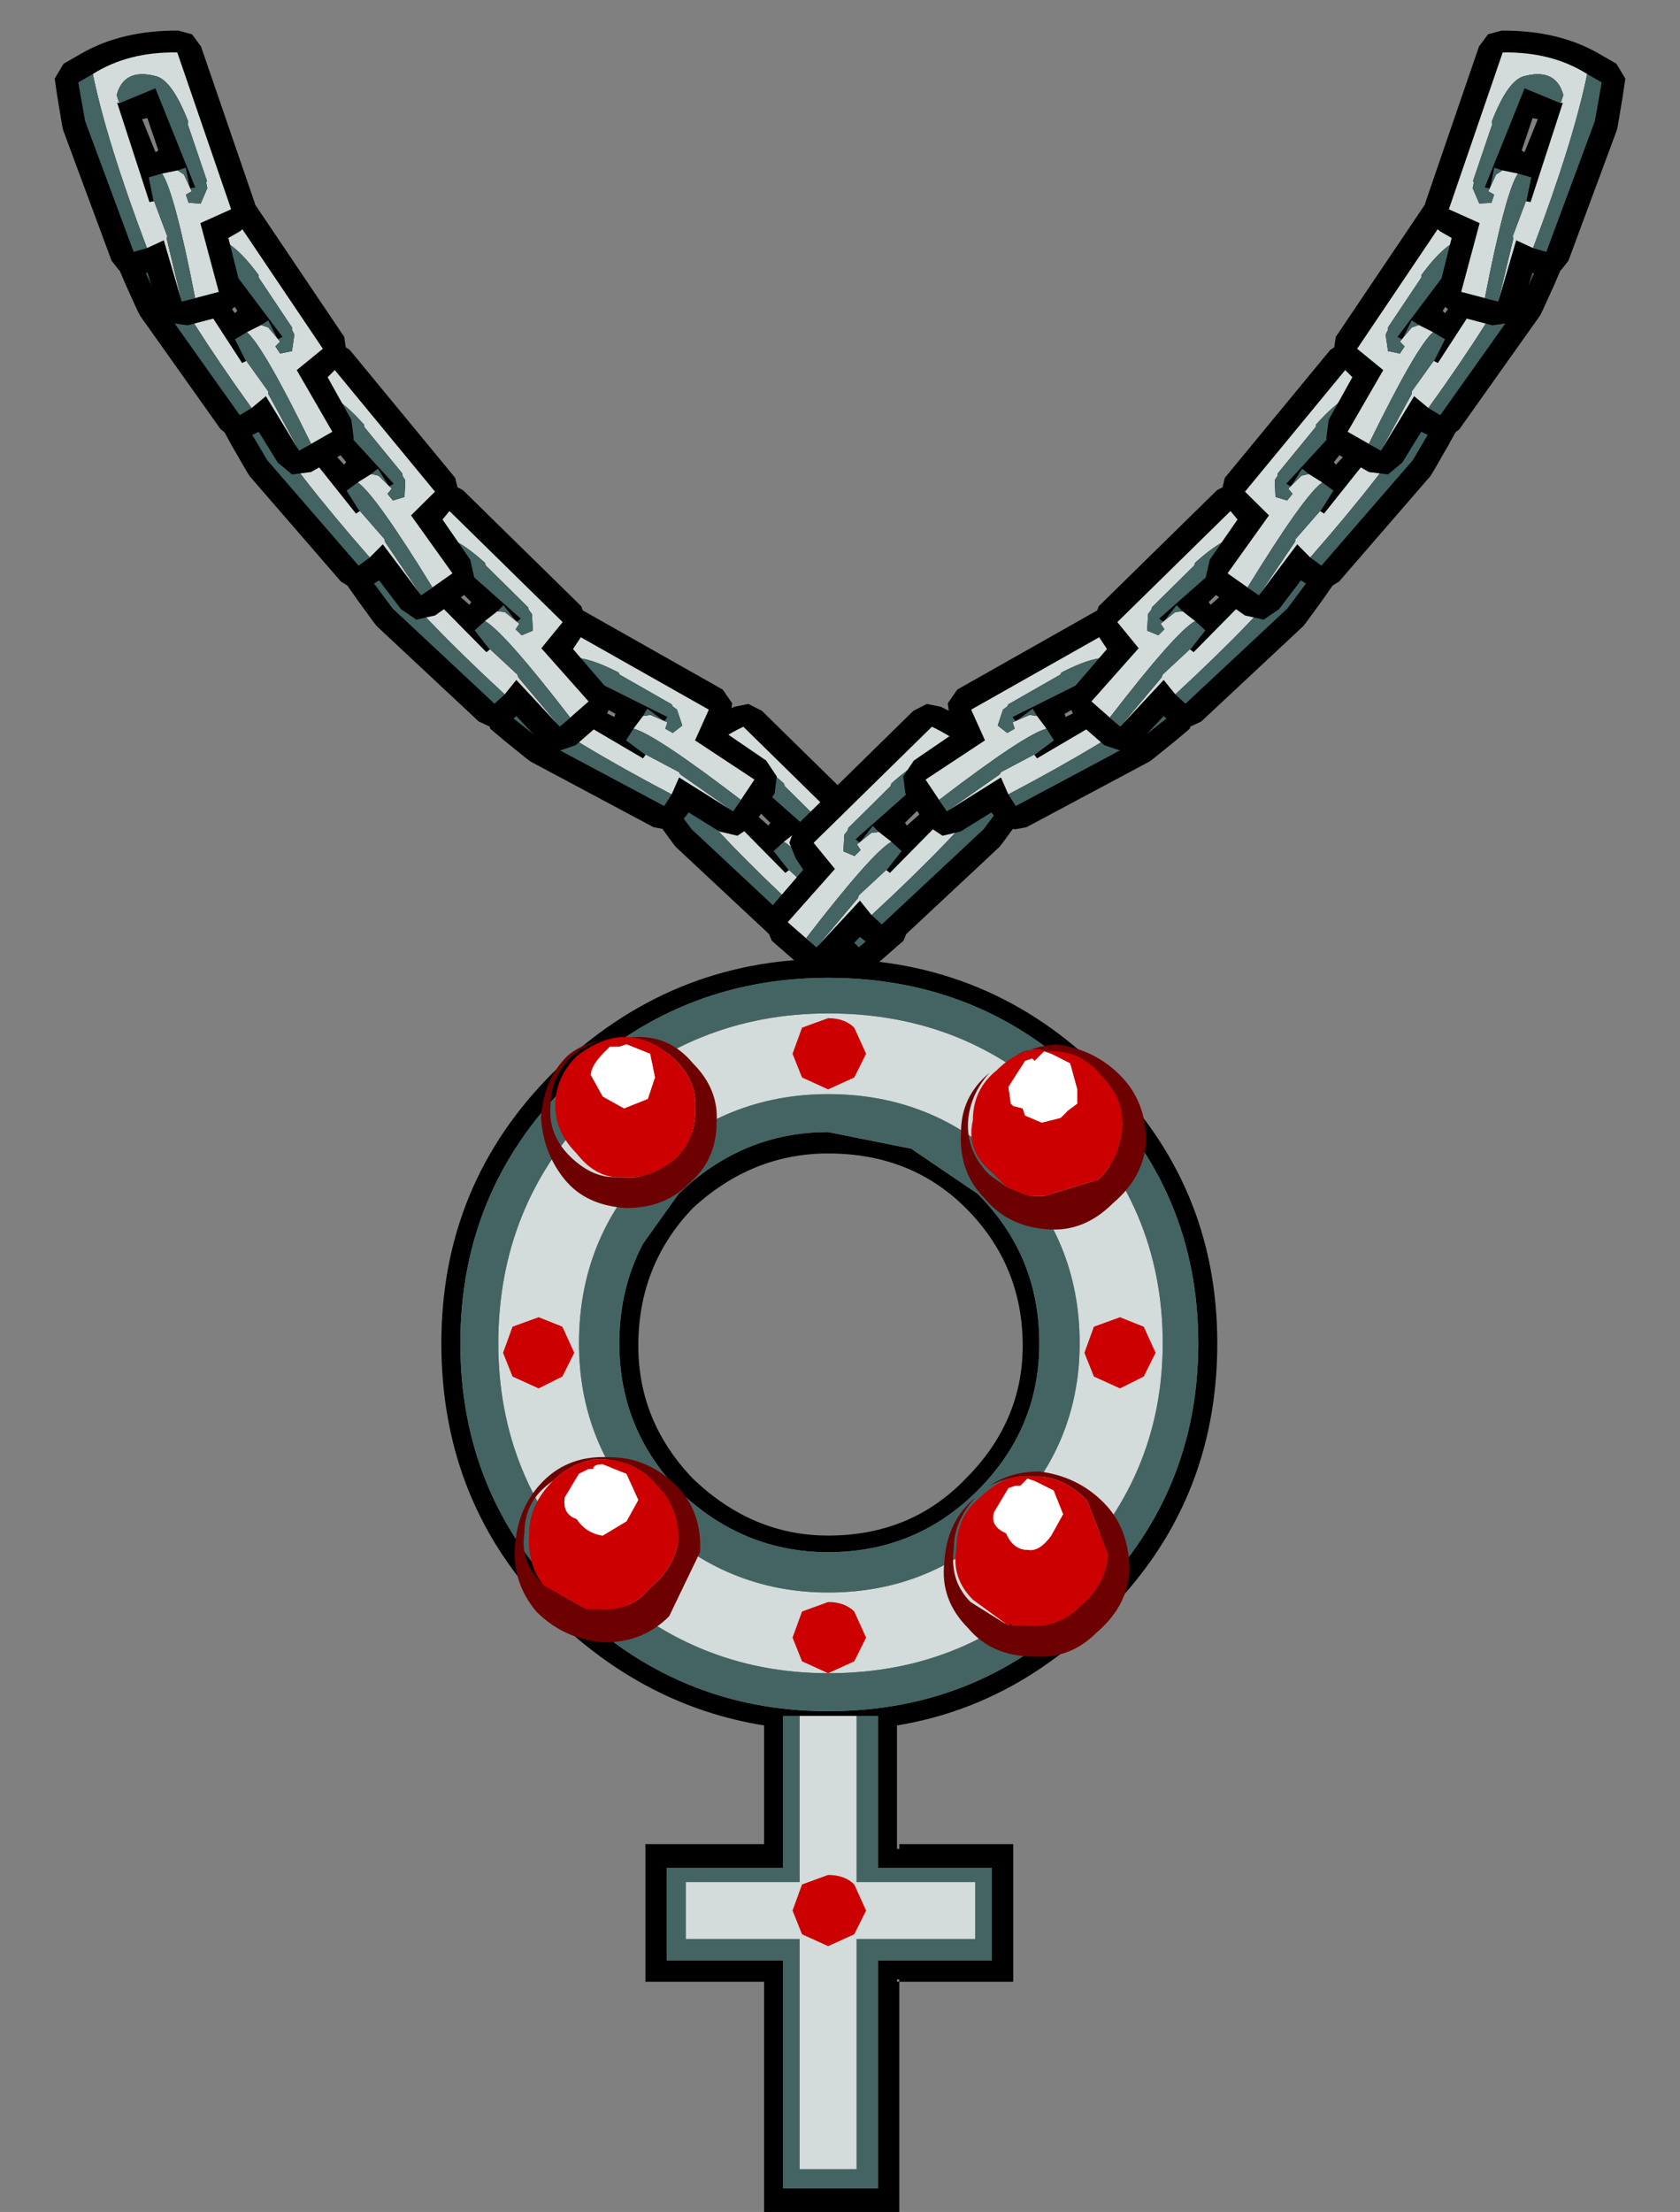
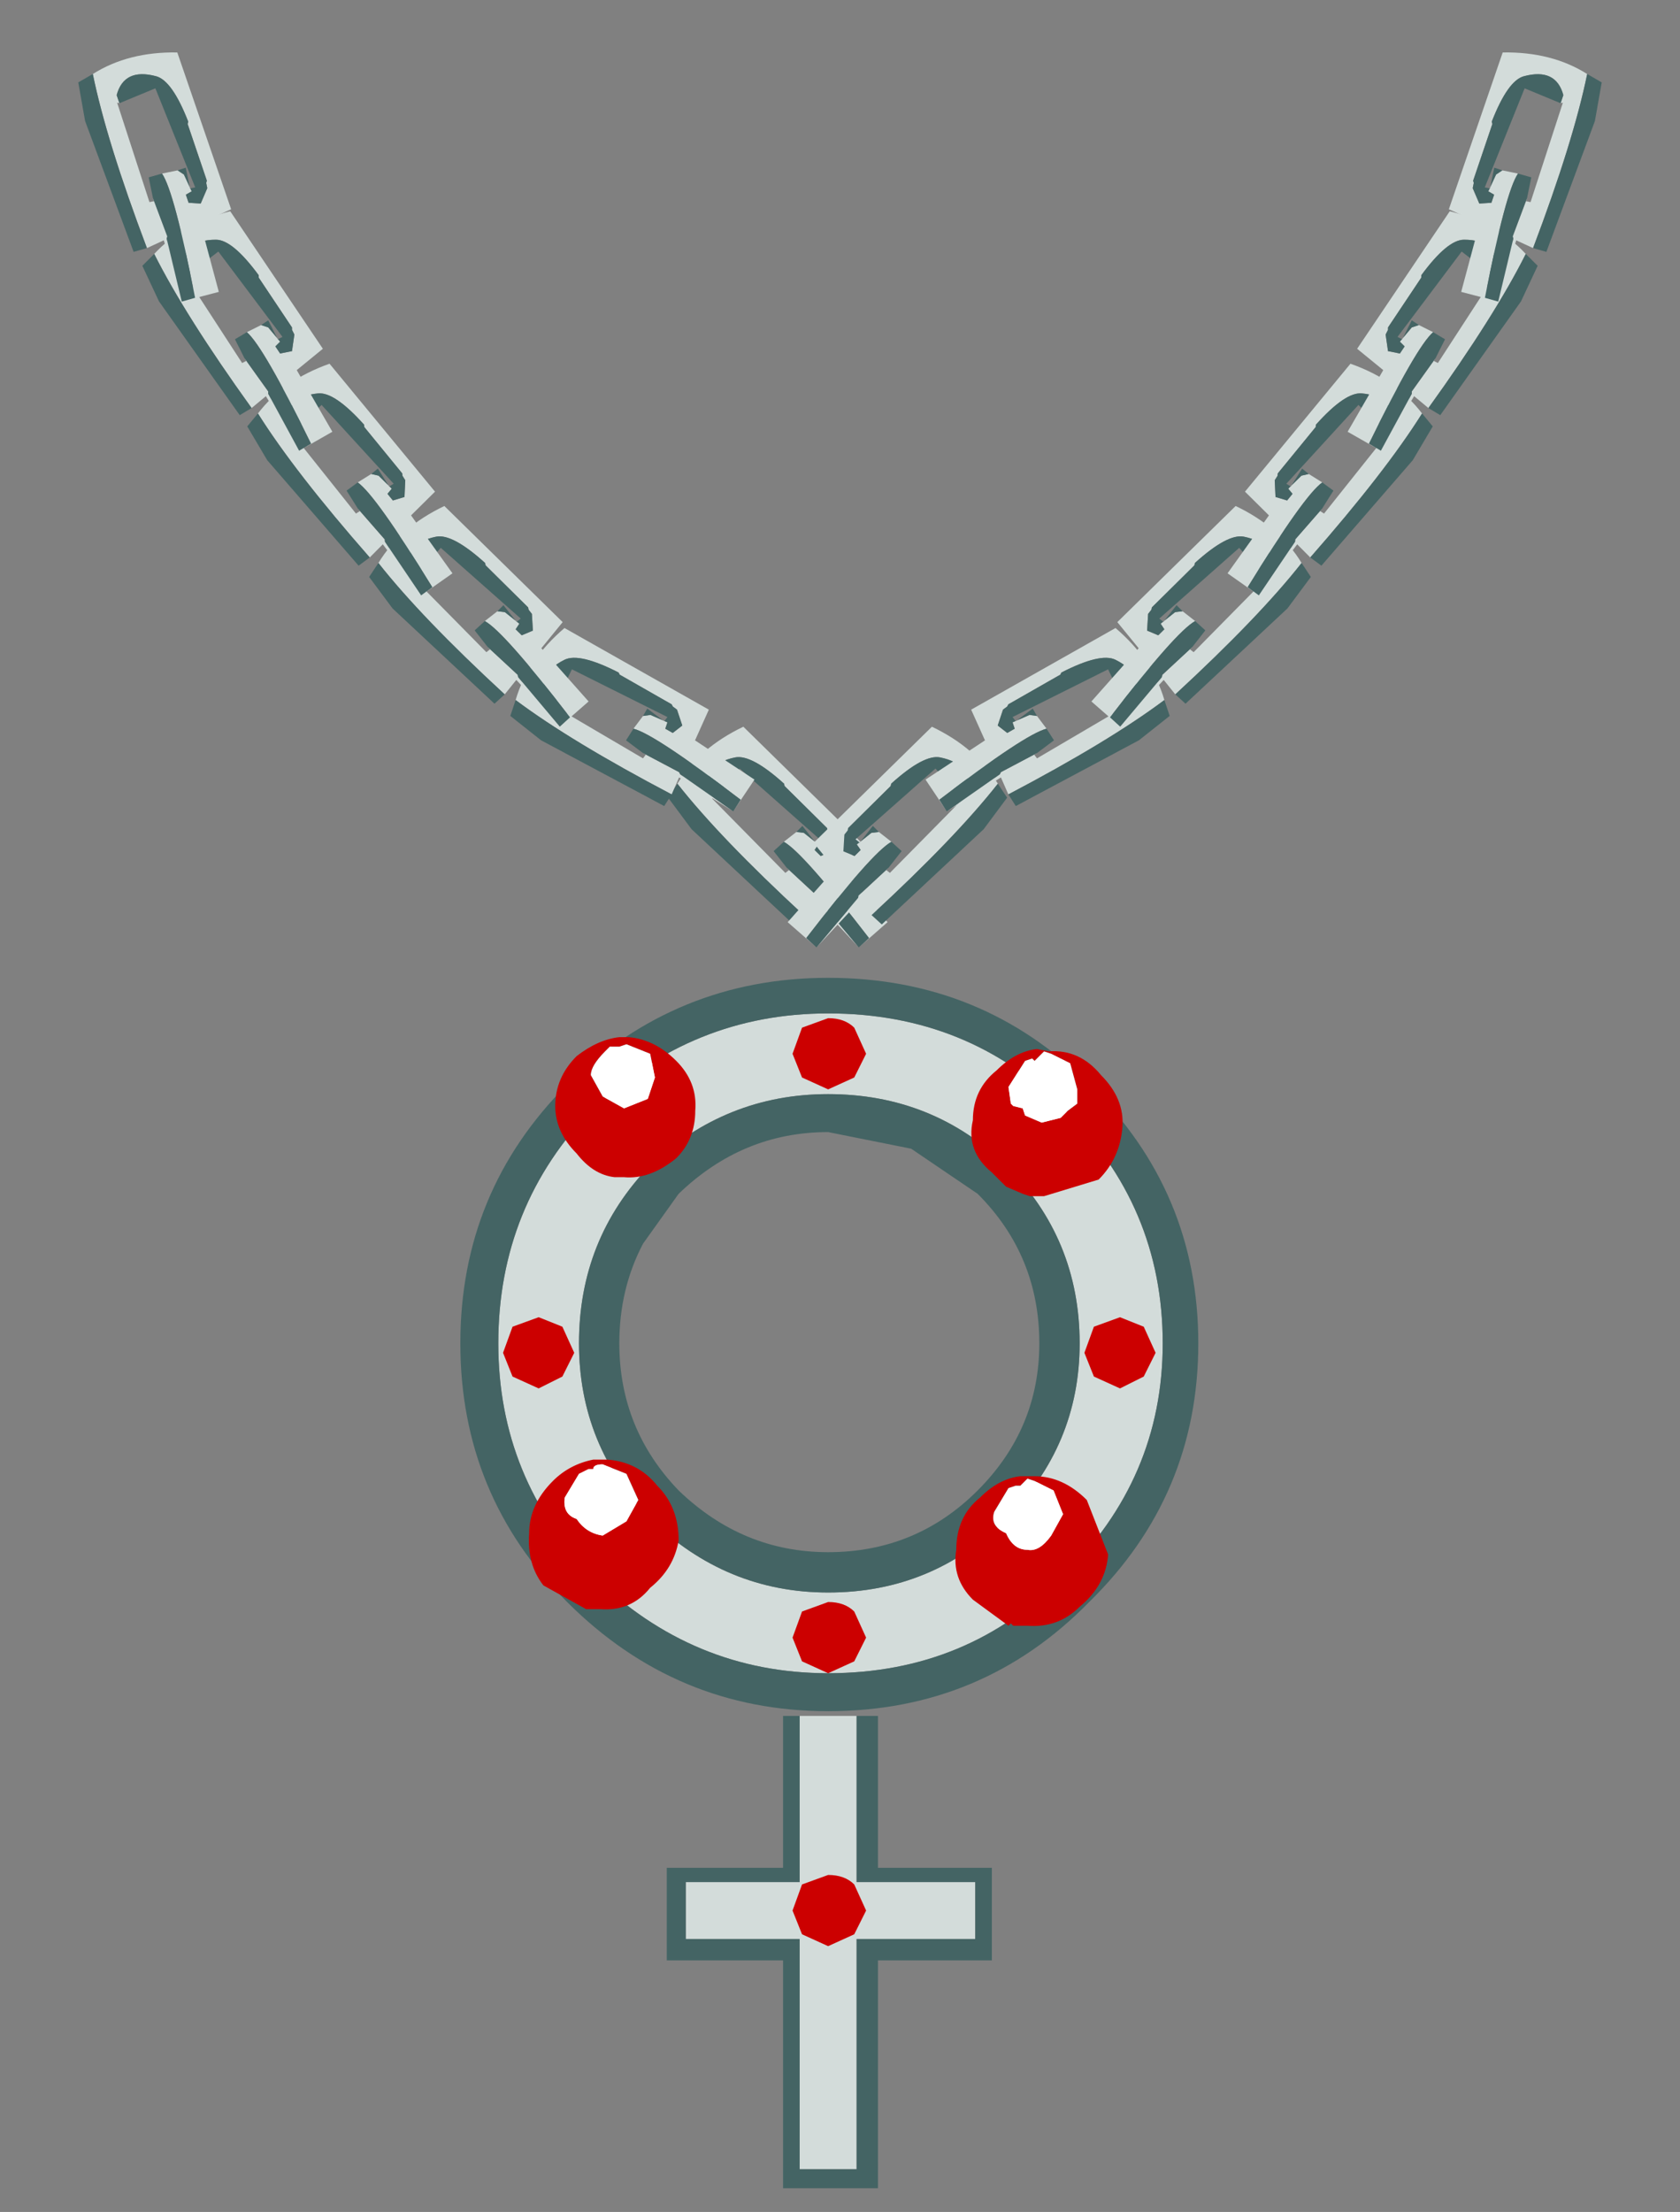
<svg xmlns="http://www.w3.org/2000/svg" xmlns:xlink="http://www.w3.org/1999/xlink" height="46.6px" width="35.4px">
  <rect width="100%" height="100%" fill="#808080" stroke="none" />
  <g transform="matrix(1.0, 0.0, 0.0, 1.0, -2.0, -0.1)">
    <use height="14.3" transform="matrix(1.0, 0.0, 0.0, 1.0, 12.35, 21.3)" width="14.3" xlink:href="#sprite0" />
    <use height="6.05" transform="matrix(0.981, -0.2, 0.2, 0.978, 15.258, 15.391)" width="4.95" xlink:href="#sprite1" />
    <use height="6.05" transform="matrix(-0.981, -0.2, -0.2, 0.978, 24.042, 15.391)" width="4.95" xlink:href="#sprite1" />
    <use height="6.05" transform="matrix(0.895, -0.446, 0.447, 0.893, 11.568, 13.932)" width="4.95" xlink:href="#sprite1" />
    <use height="6.05" transform="matrix(0.981, -0.2, 0.2, 0.978, 8.958, 10.741)" width="4.95" xlink:href="#sprite1" />
    <use height="6.05" transform="matrix(0.997, -0.096, 0.096, 0.994, 6.553, 7.491)" width="4.95" xlink:href="#sprite1" />
    <use height="6.05" transform="matrix(1.001, 0.0, 0.0, 0.999, 4.499, 4.051)" width="4.95" xlink:href="#sprite1" />
    <use height="6.05" transform="matrix(0.967, 0.259, -0.259, 0.965, 3.593, 0.114)" width="4.95" xlink:href="#sprite1" />
    <use height="6.05" transform="matrix(-0.895, -0.446, -0.447, 0.893, 27.832, 13.932)" width="4.95" xlink:href="#sprite1" />
    <use height="6.05" transform="matrix(-0.981, -0.2, -0.2, 0.978, 30.442, 10.741)" width="4.95" xlink:href="#sprite1" />
    <use height="6.05" transform="matrix(-0.997, -0.096, -0.096, 0.994, 32.847, 7.491)" width="4.95" xlink:href="#sprite1" />
    <use height="6.05" transform="matrix(-1.001, 0.0, 0.0, 0.999, 34.901, 4.051)" width="4.95" xlink:href="#sprite1" />
    <use height="6.05" transform="matrix(-0.967, 0.259, 0.259, 0.965, 35.807, 0.114)" width="4.95" xlink:href="#sprite1" />
    <use height="26.4" transform="matrix(1.0, 0.0, 0.0, 1.0, 11.3, 20.3)" width="16.35" xlink:href="#shape2" />
  </g>
  <defs>
    <g id="sprite0" transform="matrix(1.0, 0.0, 0.0, 1.0, 0.0, 0.0)">
      <use height="14.3" transform="matrix(1.0, 0.0, 0.0, 1.0, 0.0, 0.0)" width="14.3" xlink:href="#shape0" />
    </g>
    <g id="shape0" transform="matrix(1.0, 0.0, 0.0, 1.0, 0.0, 0.0)">
      <path d="M14.3 7.15 Q14.3 10.1 12.2 12.2 10.1 14.3 7.15 14.3 4.2 14.3 2.1 12.2 0.0 10.1 0.0 7.15 0.0 4.2 2.1 2.1 4.2 0.0 7.15 0.0 10.1 0.0 12.2 2.1 14.3 4.2 14.3 7.15" fill="#999999" fill-opacity="0.008" fill-rule="evenodd" stroke="none" />
    </g>
    <g id="sprite1" transform="matrix(1.0, 0.0, 0.0, 1.0, 0.4, 0.5)">
      <use height="6.05" transform="matrix(1.0, 0.0, 0.0, 1.0, -0.4, -0.5)" width="4.95" xlink:href="#shape1" />
    </g>
    <g id="shape1" transform="matrix(1.0, 0.0, 0.0, 1.0, 0.4, 0.5)">
-       <path d="M2.15 -0.45 L2.4 -0.25 4.35 2.65 4.4 3.0 4.2 3.3 4.0 3.5 4.5 4.4 4.55 4.8 4.35 5.1 3.65 5.5 3.25 5.55 2.95 5.3 2.55 4.65 2.45 4.7 2.2 4.8 1.95 4.75 1.75 4.6 0.05 2.2 0.0 2.1 -0.25 1.55 -0.4 1.2 -0.3 0.85 0.0 0.55 Q0.7 -0.15 1.85 -0.45 L2.15 -0.45 M1.6 1.55 L2.05 2.15 2.1 2.1 1.7 1.5 1.6 1.55" fill="#000000" fill-rule="evenodd" stroke="none" />
      <path d="M2.6 2.4 L2.75 2.45 3.0 2.75 2.9 2.85 3.0 3.0 3.25 2.95 3.3 2.6 3.25 2.5 3.25 2.45 3.15 2.3 2.55 1.4 2.55 1.35 Q2.0 0.6 1.65 0.6 0.95 0.6 0.95 1.2 L1.05 1.35 1.0 1.35 2.2 3.2 2.3 3.15 2.25 3.1 2.75 3.8 2.75 3.85 3.4 5.05 3.65 4.9 Q2.65 2.85 2.3 2.55 L2.6 2.4 M2.4 4.15 Q1.0 2.2 0.35 0.9 0.95 0.25 1.95 0.0 L3.9 2.9 3.35 3.35 4.1 4.65 3.4 5.05 2.7 3.9 2.4 4.15" fill="#d3dcda" fill-rule="evenodd" stroke="none" />
      <path d="M1.05 1.35 L0.95 1.2 Q0.95 0.6 1.65 0.6 2.0 0.6 2.55 1.35 L2.55 1.4 3.15 2.3 3.25 2.45 3.25 2.5 3.3 2.6 3.25 2.95 3.0 3.0 2.9 2.85 3.0 2.75 2.75 2.45 2.6 2.4 2.75 2.3 2.95 2.7 3.05 2.65 1.7 0.85 1.05 1.35 M2.3 2.55 Q2.65 2.85 3.65 4.9 L3.4 5.05 2.75 3.85 2.75 3.8 2.25 3.1 2.05 2.7 2.3 2.55 M2.4 4.15 L2.15 4.3 0.45 1.9 0.1 1.15 0.35 0.9 Q1.0 2.2 2.4 4.15" fill="#446464" fill-rule="evenodd" stroke="none" />
    </g>
    <g id="shape2" transform="matrix(1.0, 0.0, 0.0, 1.0, -11.3, -20.3)">
-       <path d="M19.45 20.3 Q22.85 20.3 25.25 22.7 27.65 25.05 27.65 28.4 27.65 31.8 25.25 34.15 23.35 36.05 20.9 36.45 L20.9 39.05 20.95 39.05 20.95 38.95 23.35 38.95 23.35 41.85 20.95 41.85 20.95 46.7 18.1 46.7 18.1 41.85 15.6 41.85 15.6 38.95 18.1 38.95 18.1 36.45 Q15.6 36.05 13.65 34.15 11.3 31.8 11.3 28.4 11.3 25.05 13.65 22.7 16.1 20.3 19.45 20.3 M19.45 20.7 Q16.25 20.7 13.95 22.95 11.7 25.2 11.7 28.4 11.7 31.6 13.95 33.85 16.25 36.15 19.45 36.15 22.7 36.15 24.95 33.85 27.25 31.6 27.25 28.4 27.25 25.2 24.95 22.95 22.7 20.7 19.45 20.7 M16.6 25.55 Q15.45 26.75 15.45 28.45 15.45 30.05 16.6 31.25 17.85 32.45 19.45 32.45 21.2 32.45 22.35 31.25 23.55 30.05 23.55 28.45 23.55 26.75 22.35 25.55 21.2 24.4 19.45 24.4 17.85 24.4 16.6 25.55 M16.3 25.25 Q17.65 23.95 19.45 23.95 L21.2 24.3 22.6 25.25 Q23.9 26.55 23.9 28.4 23.9 30.2 22.6 31.5 21.3 32.8 19.45 32.8 17.65 32.8 16.3 31.5 15.05 30.2 15.05 28.4 15.05 27.25 15.55 26.3 L16.3 25.25 M20.05 36.25 L18.85 36.25 18.5 36.25 18.5 39.45 16.05 39.45 16.05 41.4 18.5 41.4 18.5 46.2 20.5 46.2 20.5 41.4 22.9 41.4 22.9 39.45 20.5 39.45 20.5 36.25 20.05 36.25 M20.95 41.85 L20.95 41.8 20.9 41.8 20.9 41.85 20.95 41.85" fill="#000000" fill-rule="evenodd" stroke="none" />
      <path d="M19.45 23.15 Q17.3 23.15 15.7 24.65 14.2 26.2 14.2 28.4 14.2 30.55 15.7 32.1 17.3 33.65 19.45 33.65 21.65 33.65 23.2 32.1 24.75 30.55 24.75 28.4 24.75 26.2 23.2 24.65 21.65 23.15 19.45 23.15 M19.45 21.45 Q22.4 21.45 24.4 23.45 26.5 25.5 26.5 28.4 26.5 31.25 24.4 33.3 22.4 35.35 19.45 35.35 16.6 35.35 14.5 33.3 12.5 31.25 12.5 28.4 12.5 25.5 14.5 23.45 16.6 21.45 19.45 21.45 M18.85 36.25 L20.05 36.25 20.05 39.75 22.55 39.75 22.55 40.95 20.05 40.95 20.05 45.8 18.85 45.8 18.85 40.95 16.45 40.95 16.45 39.75 18.85 39.75 18.85 36.25" fill="#d3dcda" fill-rule="evenodd" stroke="none" />
      <path d="M19.45 23.15 Q21.65 23.15 23.2 24.65 24.75 26.2 24.75 28.4 24.75 30.55 23.2 32.1 21.65 33.65 19.45 33.65 17.3 33.65 15.7 32.1 14.2 30.55 14.2 28.4 14.2 26.2 15.7 24.65 17.3 23.15 19.45 23.15 M19.45 21.45 Q16.6 21.45 14.5 23.45 12.5 25.5 12.5 28.4 12.5 31.25 14.5 33.3 16.6 35.35 19.45 35.35 22.4 35.35 24.4 33.3 26.5 31.25 26.5 28.4 26.5 25.5 24.4 23.45 22.4 21.45 19.45 21.45 M19.45 20.7 Q22.7 20.7 24.95 22.95 27.25 25.2 27.25 28.4 27.25 31.6 24.95 33.85 22.7 36.15 19.45 36.15 16.25 36.15 13.95 33.85 11.7 31.6 11.7 28.4 11.7 25.2 13.95 22.95 16.25 20.7 19.45 20.7 M16.3 25.25 L15.55 26.3 Q15.05 27.25 15.05 28.4 15.05 30.2 16.3 31.5 17.65 32.8 19.45 32.8 21.3 32.8 22.6 31.5 23.9 30.2 23.9 28.4 23.9 26.55 22.6 25.25 L21.2 24.3 19.45 23.95 Q17.65 23.95 16.3 25.25 M18.85 36.25 L18.85 39.75 16.45 39.75 16.45 40.95 18.85 40.95 18.85 45.8 20.05 45.8 20.05 40.95 22.55 40.95 22.55 39.75 20.05 39.75 20.05 36.25 20.5 36.25 20.5 39.45 22.9 39.45 22.9 41.4 20.5 41.4 20.5 46.2 18.5 46.2 18.5 41.4 16.05 41.4 16.05 39.45 18.5 39.45 18.5 36.25 18.85 36.25" fill="#446464" fill-rule="evenodd" stroke="none" />
      <path d="M18.9 21.75 L19.45 21.55 Q19.8 21.55 20.0 21.75 L20.25 22.3 20.0 22.8 19.45 23.05 18.9 22.8 18.7 22.3 18.9 21.75 M12.8 29.1 L12.6 28.6 12.8 28.05 13.35 27.85 13.85 28.05 14.1 28.6 13.85 29.1 13.35 29.35 12.8 29.1 M19.45 35.35 L18.9 35.1 18.7 34.6 18.9 34.05 19.45 33.85 Q19.8 33.85 20.0 34.05 L20.25 34.6 20.0 35.1 19.45 35.35 M19.45 41.1 L18.9 40.85 18.7 40.35 18.9 39.8 19.45 39.6 Q19.8 39.6 20.0 39.8 L20.25 40.35 20.0 40.85 19.45 41.1 M25.05 29.1 L24.85 28.6 25.05 28.05 25.6 27.85 26.1 28.05 26.35 28.6 26.1 29.1 25.6 29.35 25.05 29.1" fill="#cc0000" fill-rule="evenodd" stroke="none" />
-       <path d="M23.2 25.1 L23.55 25.25 23.7 25.3 24.0 25.3 25.15 24.95 Q25.6 24.5 25.65 23.85 25.7 23.25 25.2 22.75 24.75 22.2 24.1 22.25 L23.85 22.2 Q23.6 22.2 23.4 22.35 23.75 22.15 24.25 22.1 25.05 22.2 25.6 22.75 26.15 23.3 26.15 24.15 26.1 24.9 25.45 25.45 24.85 26.05 24.1 26.0 23.25 25.95 22.75 25.35 22.2 24.8 22.25 23.95 22.25 23.2 22.85 22.7 22.45 23.15 22.4 23.7 22.35 24.35 22.85 24.85 L23.2 25.1 M15.25 21.95 L15.35 21.95 Q16.1 21.9 16.6 22.5 17.15 23.05 17.1 23.75 17.1 24.55 16.5 25.05 16.0 25.55 15.2 25.55 14.35 25.5 13.9 24.95 13.45 24.4 13.4 23.65 13.45 22.85 13.95 22.35 14.3 22.05 14.8 22.0 14.4 22.05 14.05 22.35 13.6 22.8 13.6 23.4 13.55 24.0 14.0 24.45 14.45 24.9 14.95 24.9 L15.15 24.9 Q15.7 24.95 16.25 24.5 16.65 24.1 16.65 23.5 16.7 22.9 16.25 22.45 15.8 22.0 15.25 21.95 M13.45 33.5 L14.35 34.0 14.65 34.0 Q15.3 34.05 15.7 33.55 16.2 33.15 16.3 32.55 16.3 31.85 15.85 31.4 15.45 30.9 14.8 30.85 L14.5 30.85 Q14.0 30.95 13.65 31.3 13.05 31.7 13.05 32.4 12.95 33.0 13.45 33.5 M23.5 31.2 Q23.15 31.25 22.85 31.4 23.3 31.1 23.9 31.1 24.7 31.2 25.25 31.75 25.8 32.3 25.8 33.2 25.75 33.95 25.1 34.5 24.55 35.05 23.8 35.0 22.9 35.0 22.4 34.4 21.8 33.8 21.9 33.0 21.95 32.15 22.55 31.65 22.1 32.15 22.1 32.7 22.0 33.4 22.45 33.85 L23.25 34.35 23.3 34.3 23.35 34.35 23.65 34.35 Q24.3 34.4 24.75 33.95 25.3 33.5 25.35 32.85 L24.9 31.7 Q24.4 31.2 23.8 31.2 L23.5 31.2 M16.25 31.4 Q16.8 31.95 16.75 32.8 L16.1 34.15 Q15.55 34.7 14.75 34.7 13.9 34.65 13.3 34.05 12.8 33.45 12.85 32.7 12.9 31.85 13.45 31.3 14.0 30.75 14.85 30.8 15.65 30.8 16.25 31.4" fill="#6d0101" fill-rule="evenodd" stroke="none" />
      <path d="M23.8 22.45 L23.75 22.4 23.6 22.45 23.25 23.0 23.3 23.35 23.35 23.4 23.55 23.45 23.6 23.6 23.95 23.75 24.35 23.65 24.5 23.5 24.7 23.35 24.7 23.25 24.7 23.05 24.55 22.5 24.15 22.3 24.0 22.25 23.8 22.45 M23.85 22.2 L24.1 22.25 Q24.75 22.2 25.2 22.75 25.7 23.25 25.65 23.85 25.6 24.5 25.15 24.95 L24.0 25.3 23.7 25.3 23.55 25.25 23.2 25.1 22.9 24.8 Q22.35 24.35 22.5 23.7 22.5 23.05 23.0 22.65 23.4 22.25 23.85 22.2 M15.25 21.95 Q15.8 22.0 16.25 22.45 16.7 22.9 16.65 23.5 16.65 24.1 16.25 24.5 15.7 24.95 15.15 24.9 L14.95 24.9 Q14.5 24.85 14.15 24.4 13.7 23.95 13.7 23.4 13.7 22.8 14.15 22.35 14.6 22.0 15.05 21.95 L15.25 21.95 M14.75 22.25 Q14.45 22.55 14.45 22.75 L14.7 23.2 15.15 23.45 15.65 23.25 15.8 22.8 15.7 22.3 15.2 22.1 15.05 22.15 14.85 22.15 14.75 22.25 M13.65 31.3 Q14.0 30.95 14.5 30.85 L14.8 30.85 Q15.45 30.9 15.85 31.4 16.3 31.85 16.3 32.55 16.2 33.15 15.7 33.55 15.3 34.05 14.65 34.0 L14.35 34.0 13.45 33.5 Q13.1 33.05 13.15 32.4 13.15 31.8 13.65 31.3 M14.7 30.95 Q14.5 30.95 14.5 31.05 L14.4 31.05 14.2 31.15 13.9 31.65 Q13.85 32.0 14.15 32.1 14.35 32.4 14.7 32.45 L15.2 32.15 15.45 31.7 15.2 31.15 14.7 30.95 M23.5 31.2 L23.8 31.2 Q24.4 31.2 24.9 31.7 L25.35 32.85 Q25.3 33.5 24.75 33.95 24.3 34.4 23.65 34.35 L23.35 34.35 23.3 34.3 23.25 34.35 22.5 33.8 Q22.05 33.35 22.15 32.75 22.15 32.05 22.65 31.65 23.05 31.25 23.5 31.2 M24.2 31.5 L23.8 31.3 23.65 31.25 23.5 31.4 23.4 31.4 23.25 31.45 22.95 31.95 Q22.85 32.25 23.2 32.4 23.35 32.75 23.65 32.75 23.9 32.8 24.15 32.45 L24.4 32.0 24.2 31.5" fill="#cc0000" fill-rule="evenodd" stroke="none" />
      <path d="M23.8 22.45 L24.0 22.25 24.15 22.3 24.55 22.5 24.7 23.05 24.7 23.25 24.7 23.35 24.5 23.5 24.35 23.65 23.95 23.75 23.6 23.6 23.55 23.45 23.35 23.4 23.3 23.35 23.25 23.0 23.6 22.45 23.75 22.4 23.8 22.45 M14.75 22.25 L14.85 22.15 15.05 22.15 15.2 22.1 15.7 22.3 15.8 22.8 15.65 23.25 15.15 23.45 14.7 23.2 14.45 22.75 Q14.45 22.55 14.75 22.25 M14.7 30.95 L15.2 31.15 15.45 31.7 15.2 32.15 14.7 32.45 Q14.35 32.4 14.15 32.1 13.85 32.0 13.9 31.65 L14.2 31.15 14.4 31.05 14.5 31.05 Q14.5 30.95 14.7 30.95 M24.2 31.5 L24.4 32.0 24.15 32.45 Q23.9 32.8 23.65 32.75 23.35 32.75 23.2 32.4 22.85 32.25 22.95 31.95 L23.25 31.45 23.4 31.4 23.5 31.4 23.65 31.25 23.8 31.3 24.2 31.5" fill="#ffffff" fill-rule="evenodd" stroke="none" />
    </g>
  </defs>
</svg>